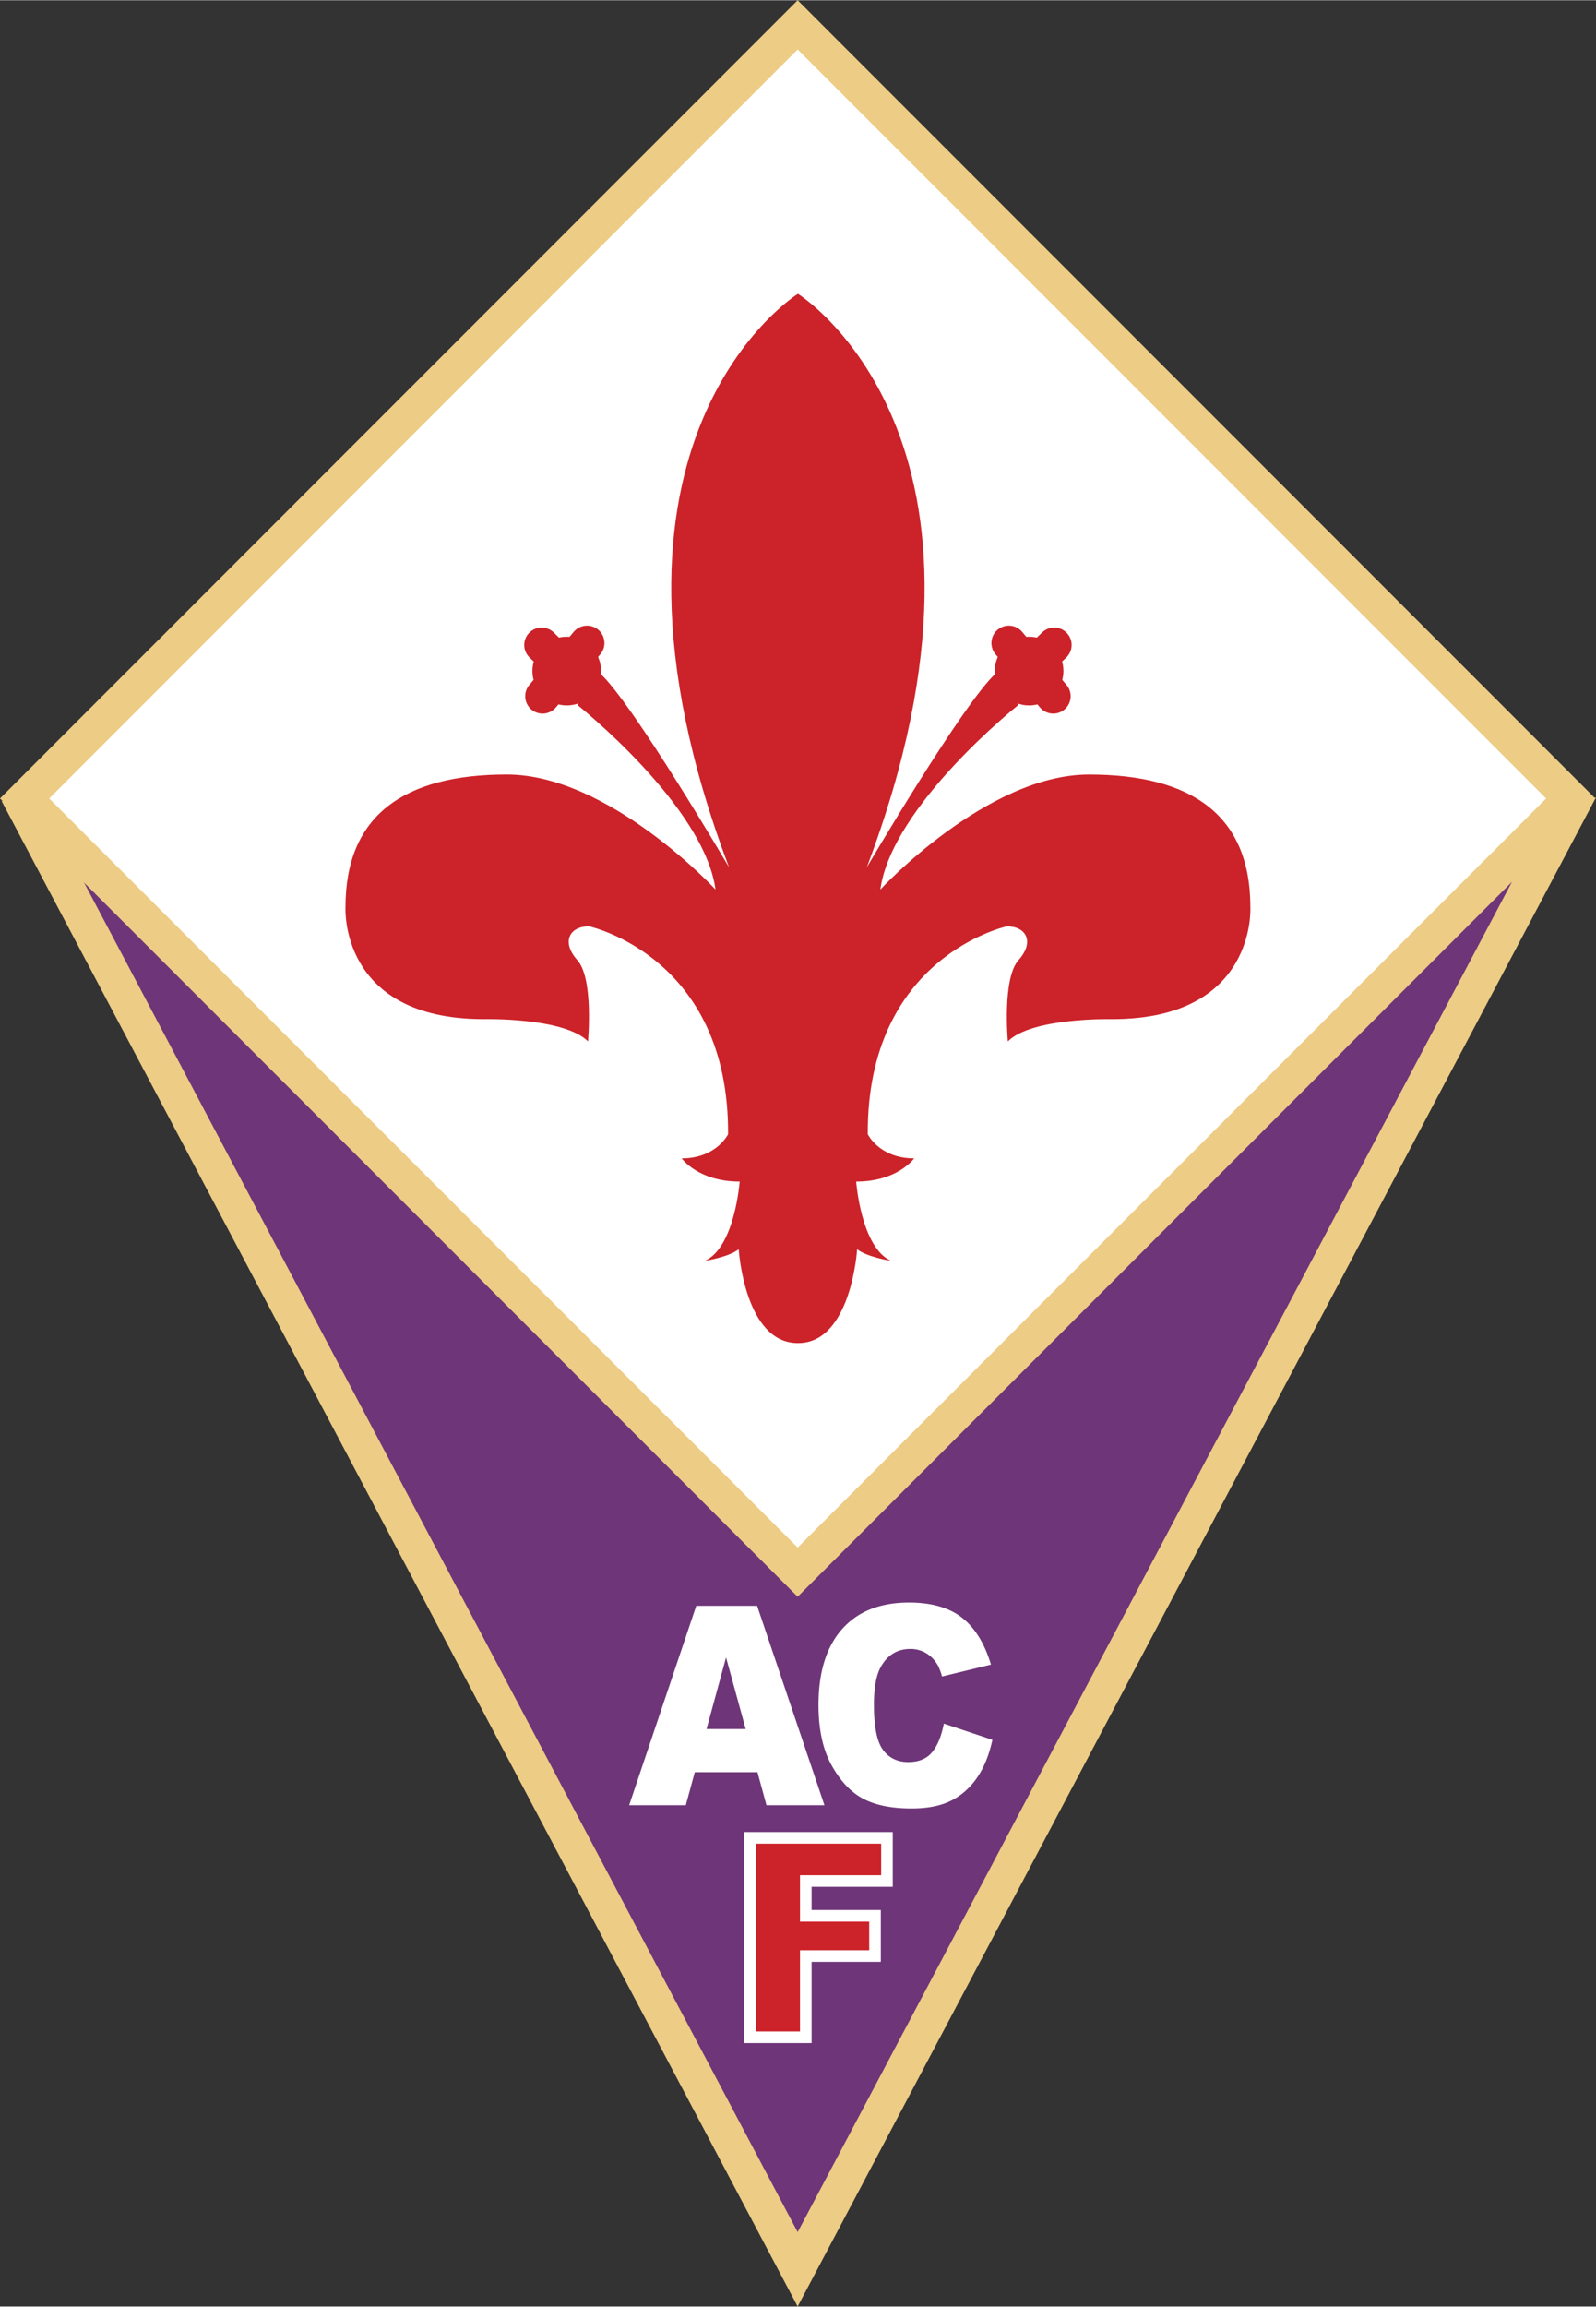
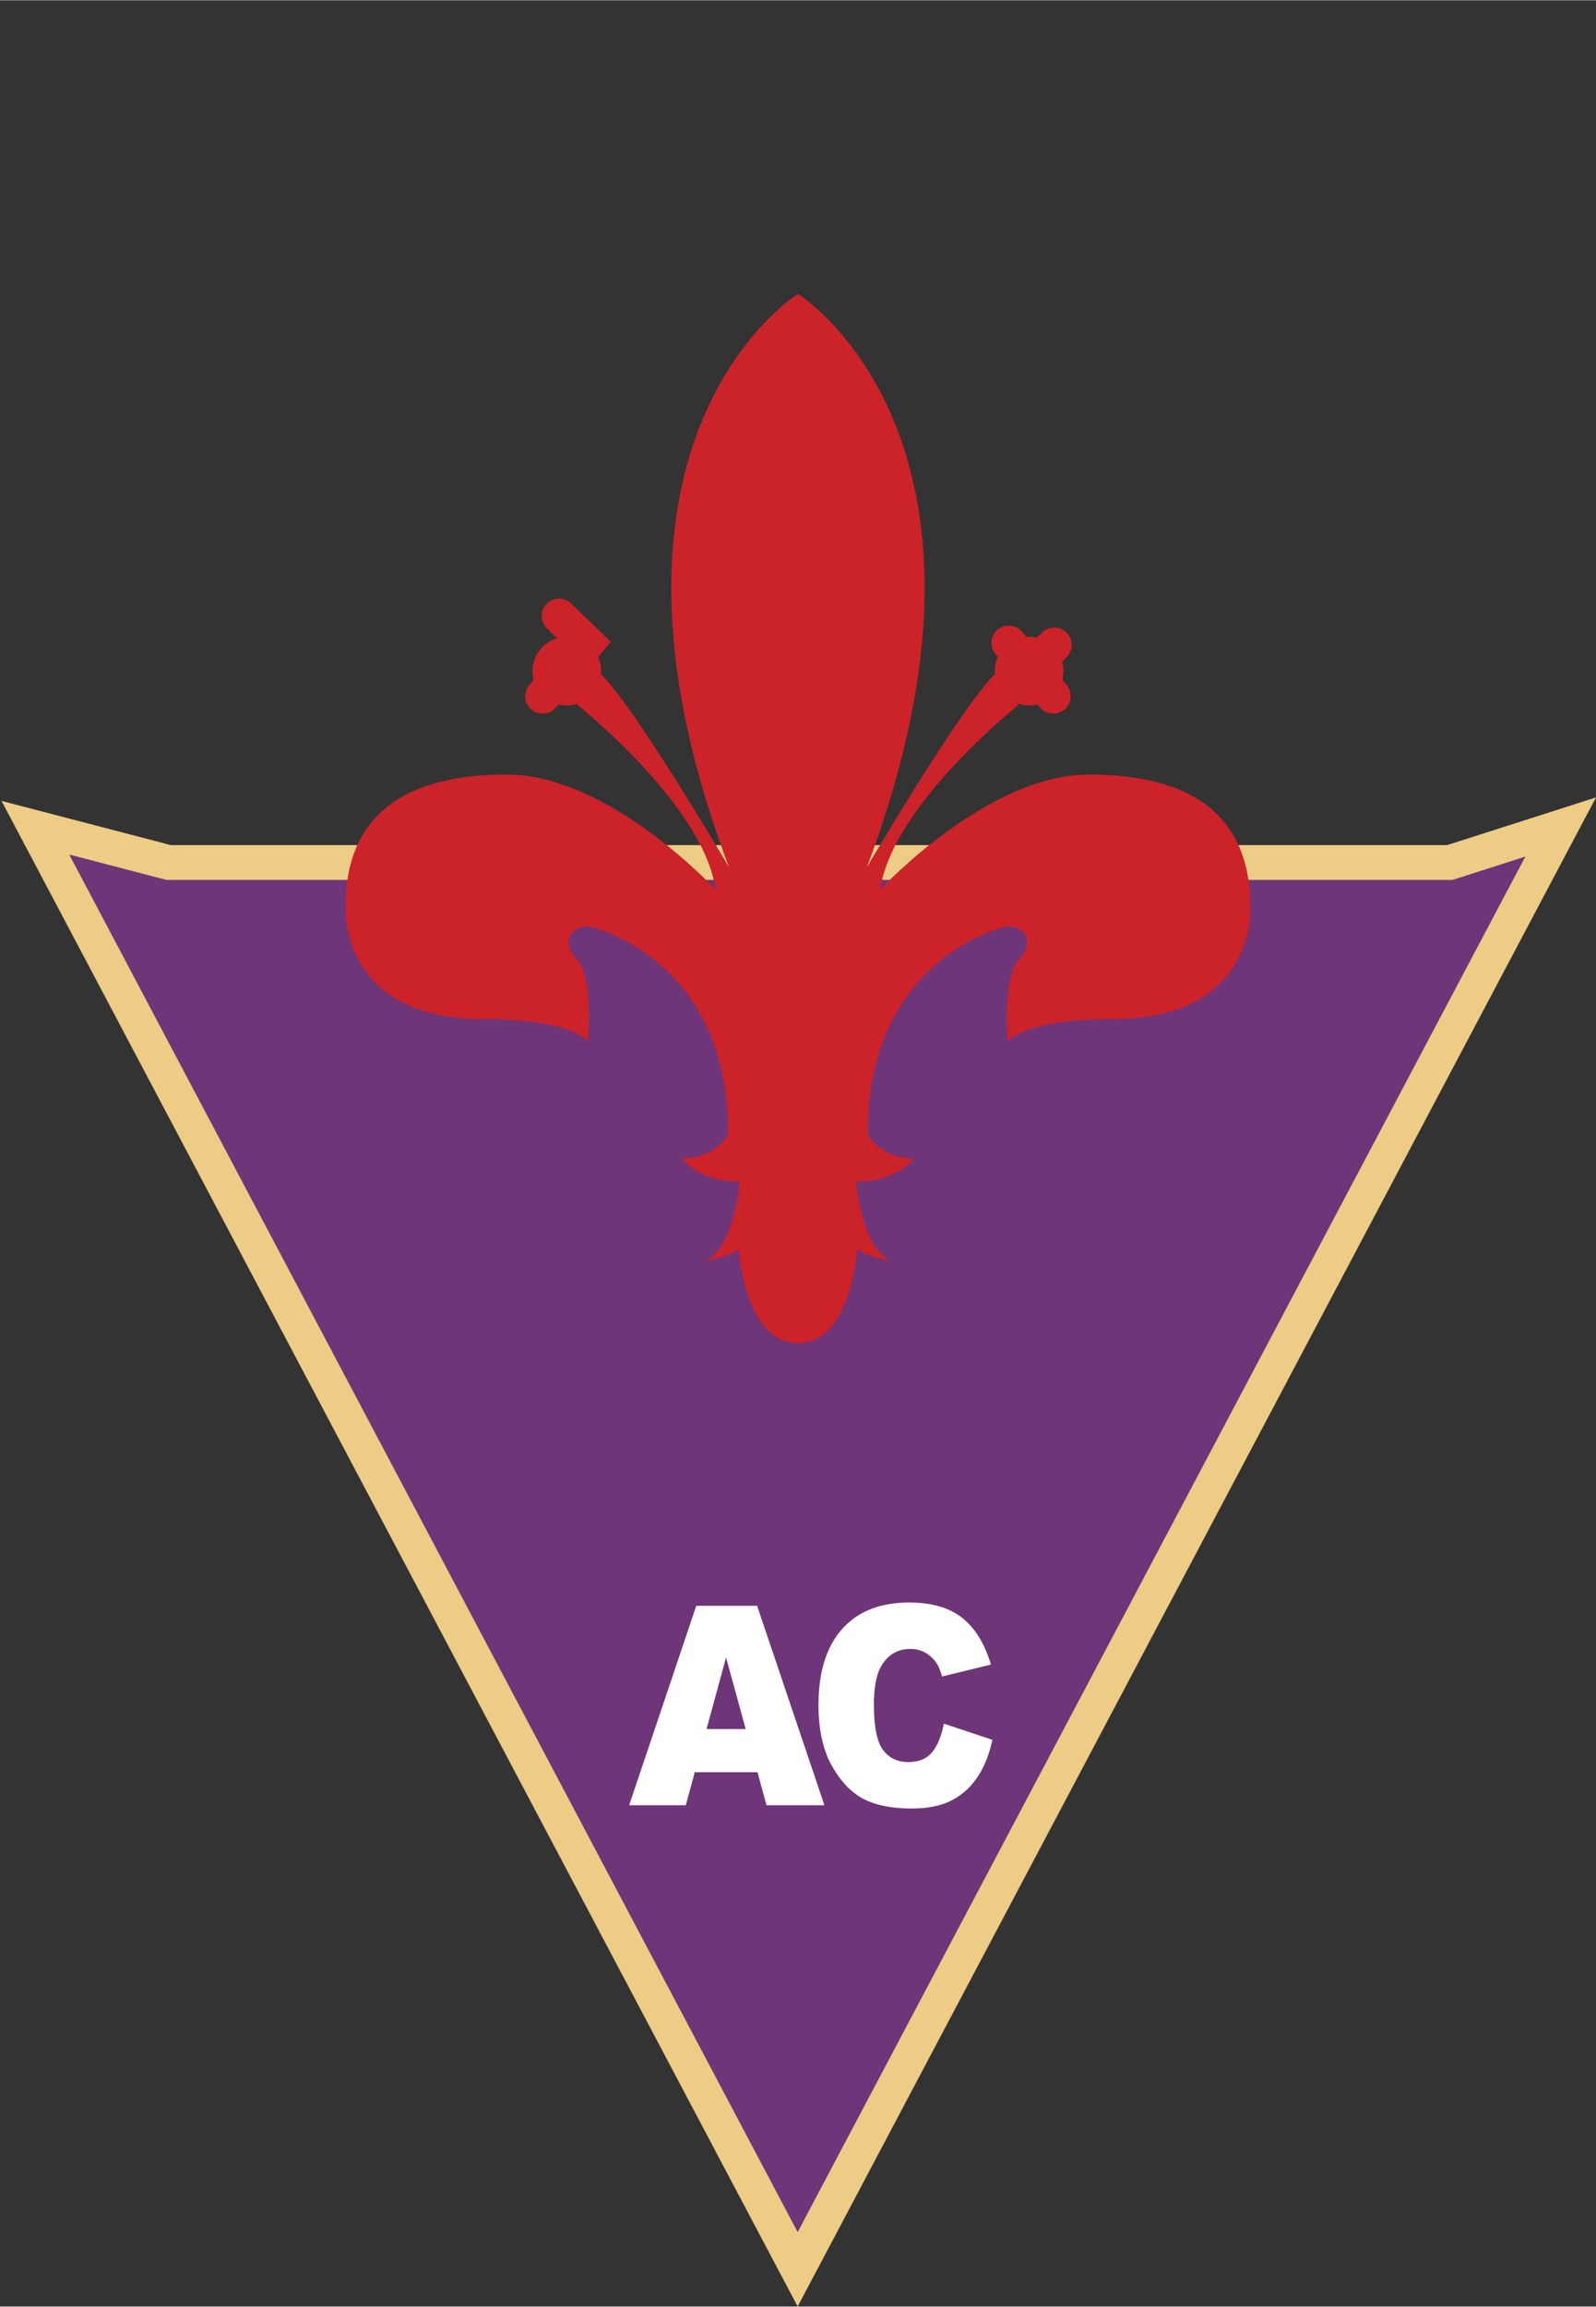
<svg xmlns="http://www.w3.org/2000/svg" width="1731" height="2500" viewBox="0 0 151.669 219.002">
  <rect x="0" y="0" width="151.669" height="219.002" fill="#333333" stroke="none" />
  <path fill="#6e3578" stroke="#edcc85" stroke-width="3.305" d="M137.776 81.881l10.536-3.374-72.51 136.962L3.361 78.576l12.67 3.305z" />
-   <path fill="#fff" stroke="#edcc85" stroke-width="3.305" d="M75.802 2.337l73.464 73.464-73.464 73.464L2.338 75.801z" />
  <path d="M67.143 164.168l1.855-6.801 1.865 6.801h-3.72zm5.696 7.231h5.507l-6.396-18.937h-5.783l-6.378 18.937h5.383l.854-3.133h5.958l.855 3.133zM89.694 163.652l4.614 1.537c-.31 1.438-.797 2.638-1.462 3.602-.666.964-1.49 1.691-2.473 2.182s-2.234.736-3.754.736c-1.855 0-3.367-.298-4.535-.896s-2.177-1.647-3.027-3.151c-.85-1.504-1.275-3.429-1.275-5.776 0-3.128.748-5.532 2.243-7.213 1.496-1.68 3.615-2.521 6.357-2.521 2.14 0 3.823.483 5.048 1.448s2.139 2.447 2.741 4.446l-4.648 1.13c-.163-.567-.334-.982-.515-1.245a3.102 3.102 0 0 0-1.074-1.016 2.87 2.87 0 0 0-1.422-.355c-1.193 0-2.106.53-2.741 1.59-.481.786-.721 2.021-.721 3.704 0 2.085.286 3.515.859 4.288.573.774 1.373 1.16 2.399 1.16 1.001 0 1.757-.312 2.271-.935s.883-1.528 1.115-2.715z" fill="#fff" />
-   <path d="M71.274 174.498h13.014v4.097h-7.712v3.305h6.576v3.822h-6.576v7.712h-5.302v-18.936z" fill="#cc2229" stroke="#fff" stroke-width="1.102" />
  <circle cx="53.859" cy="63.702" r="3.263" fill="#cc2229" />
-   <path fill="none" stroke="#cc2229" stroke-width="3.305" stroke-linecap="round" d="M51.563 66.089l4.224-5.05M54.134 63.793l-2.663-2.57" />
+   <path fill="none" stroke="#cc2229" stroke-width="3.305" stroke-linecap="round" d="M51.563 66.089l4.224-5.05l-2.663-2.57" />
  <path d="M75.853 27.895s21.943 13.68 6.519 54.445c0 0 9.273-15.792 12.303-18.455l2.111 3.03s-12.027 9.548-13.129 17.536c0 0 10.099-10.925 19.832-10.925 9.732 0 15.333 3.856 15.333 12.578 0 0 .643 10.651-13.129 10.651 0 0-7.621-.184-9.916 2.111 0 0-.551-5.968 1.01-7.712 1.561-1.745.734-3.213-1.102-3.213 0 0-13.313 2.846-13.221 19.74 0 0 1.102 2.295 4.407 2.295 0 0-1.561 2.204-5.509 2.204 0 0 .459 6.243 3.305 7.528 0 0-2.295-.367-3.213-1.102 0 0-.551 8.906-5.601 8.906h-.051c-5.05 0-5.601-8.906-5.601-8.906-.918.735-3.213 1.102-3.213 1.102 2.846-1.285 3.305-7.528 3.305-7.528-3.948 0-5.509-2.204-5.509-2.204 3.305 0 4.407-2.295 4.407-2.295C69.283 90.787 55.97 87.94 55.97 87.94c-1.836 0-2.663 1.469-1.102 3.213 1.561 1.745 1.01 7.712 1.01 7.712-2.295-2.295-9.916-2.111-9.916-2.111-13.772 0-13.129-10.651-13.129-10.651 0-8.722 5.601-12.578 15.333-12.578S67.998 84.45 67.998 84.45c-1.102-7.988-13.129-17.536-13.129-17.536l2.111-3.03c3.03 2.663 12.303 18.455 12.303 18.455-15.424-40.765 6.519-54.445 6.519-54.445h.051z" fill="#cc2229" />
  <circle cx="97.795" cy="63.702" r="3.263" fill="#cc2229" />
  <path fill="none" stroke="#cc2229" stroke-width="3.305" stroke-linecap="round" d="M100.091 66.089l-4.223-5.05M97.52 63.793l2.663-2.57" />
</svg>